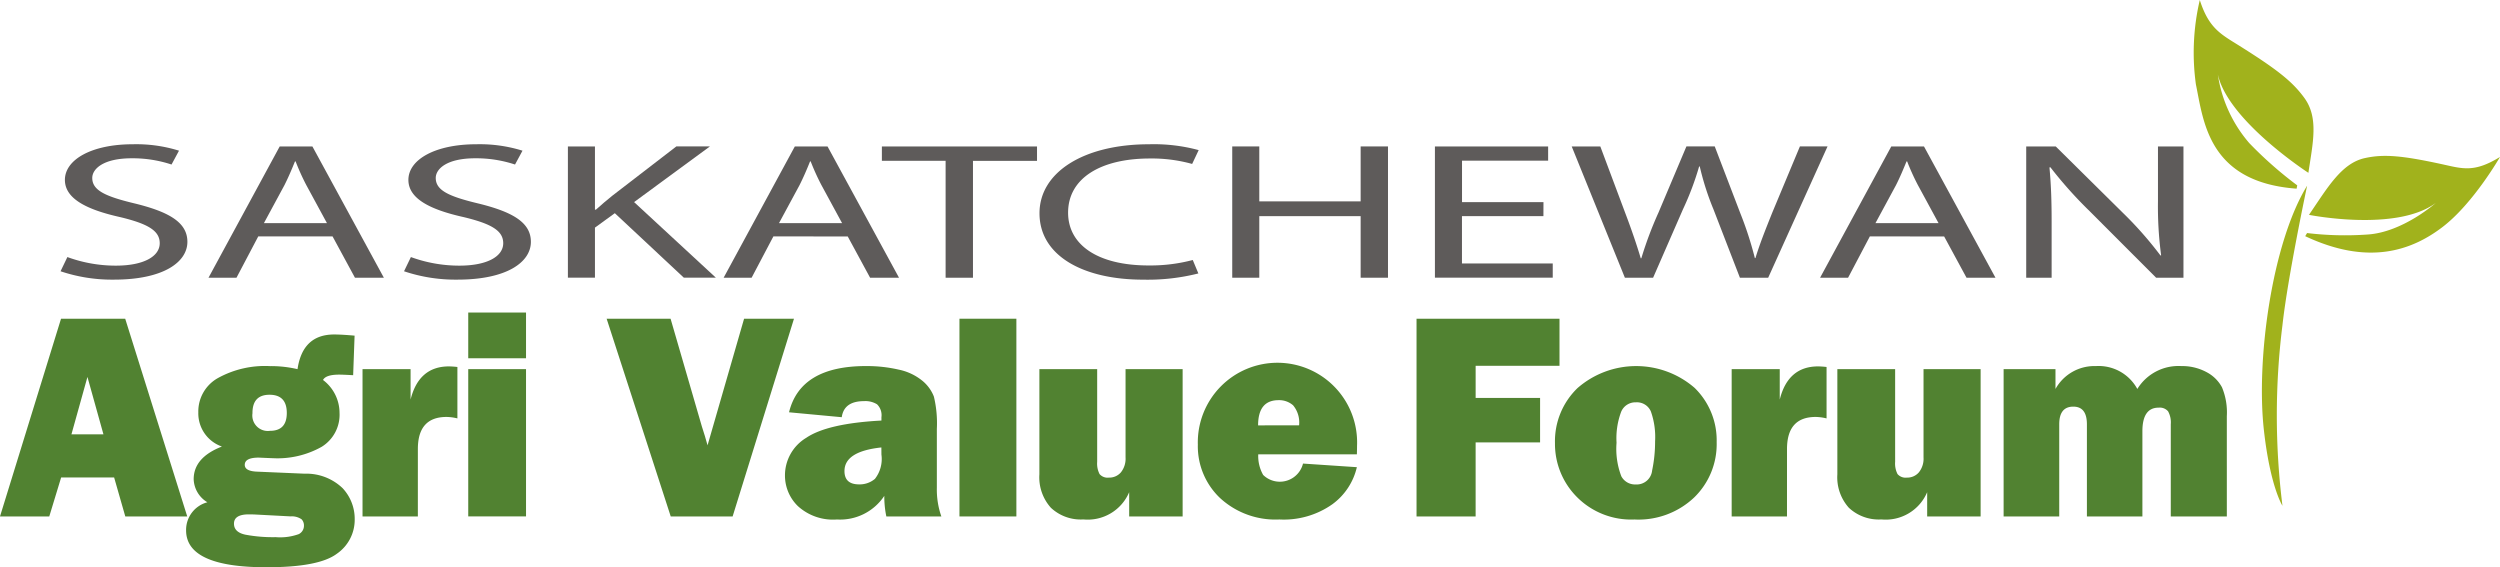
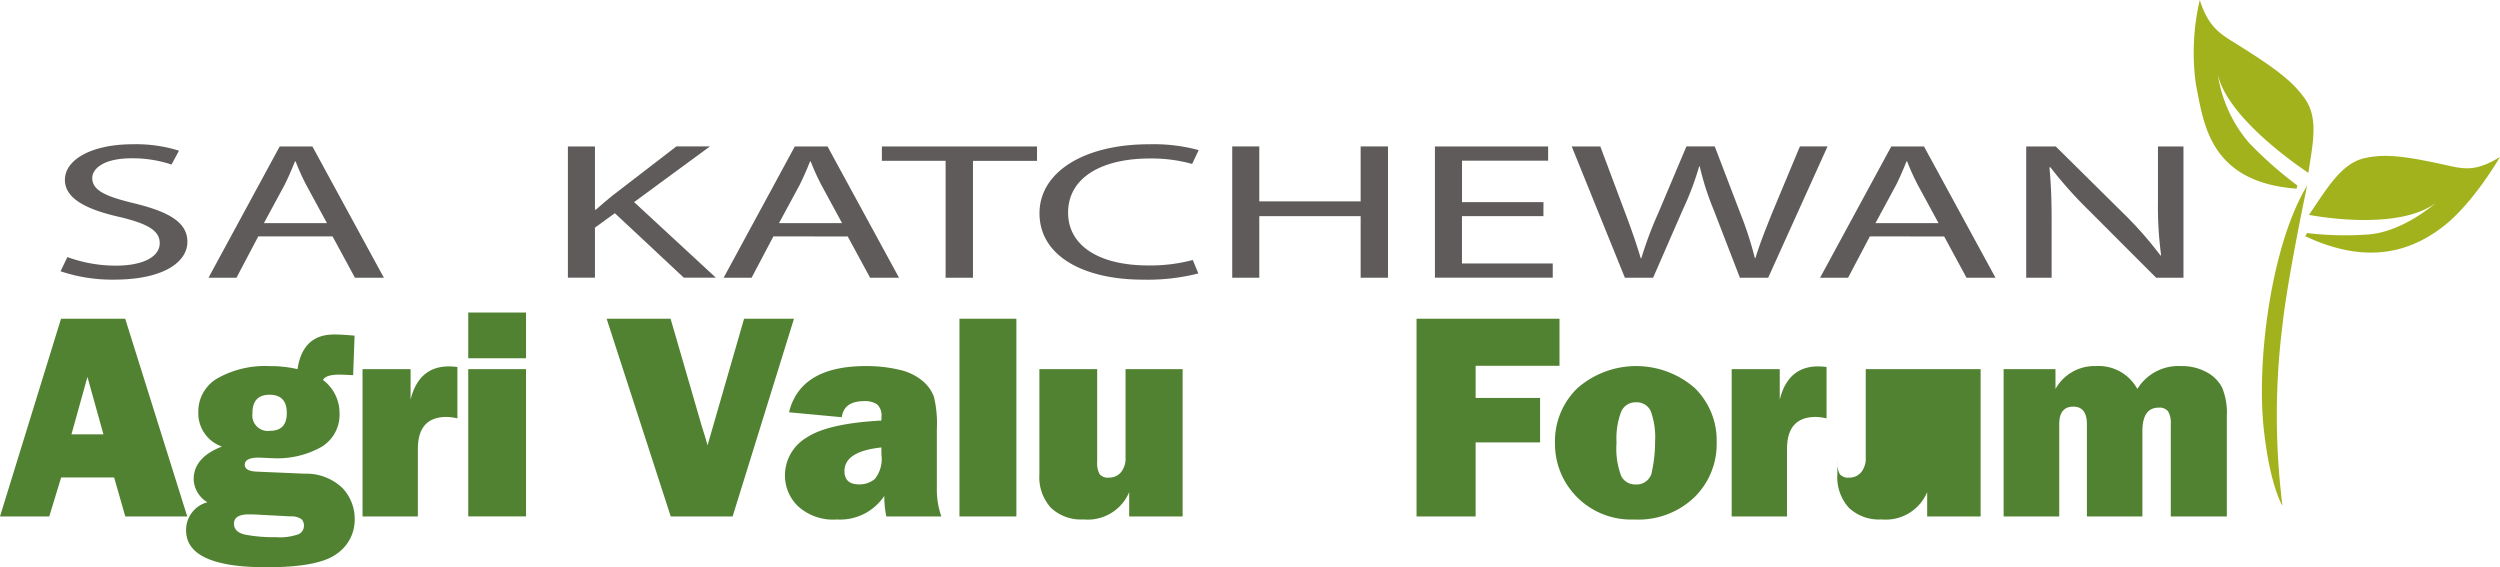
<svg xmlns="http://www.w3.org/2000/svg" width="237.121" height="53.805" viewBox="0 0 237.121 53.805">
  <defs>
    <clipPath id="clip-path">
      <rect id="Rectangle_1142" data-name="Rectangle 1142" width="237.121" height="53.805" fill="none" />
    </clipPath>
  </defs>
  <g id="Group_475" data-name="Group 475" transform="translate(-17.887 -17)">
    <g id="Group_470" data-name="Group 470" transform="translate(17.887 17)">
      <path id="Path_263" data-name="Path 263" d="M8.294,56.023l1.517,5.44H6.777ZM5.789,50.5,0,69.254H4.673l1.127-3.7h5.024l1.06,3.7h5.875L11.875,50.5Z" transform="translate(0 -20.27)" fill="#518231" />
      <g id="Group_471" data-name="Group 471">
        <g id="Group_470-2" data-name="Group 470" clip-path="url(#clip-path)">
          <path id="Path_264" data-name="Path 264" d="M45.47,53.112l-.136,3.75-.262-.014q-.742-.04-1.058-.04-1.278,0-1.538.508a3.914,3.914,0,0,1,1.566,3.118,3.567,3.567,0,0,1-1.7,3.223,8.53,8.53,0,0,1-4.61,1.078q-.067,0-.714-.028l-.633-.028q-1.332,0-1.332.687c0,.4.393.617,1.181.645l4.493.193a4.963,4.963,0,0,1,3.607,1.374,4.255,4.255,0,0,1,1.147,2.954,3.909,3.909,0,0,1-1.711,3.277q-1.71,1.271-6.656,1.27-7.625,0-7.625-3.5a2.709,2.709,0,0,1,2.019-2.665,2.647,2.647,0,0,1-1.3-2.185q0-2.06,2.679-3.1a3.332,3.332,0,0,1-2.239-3.241,3.628,3.628,0,0,1,1.814-3.229A9.212,9.212,0,0,1,37.434,56a11.053,11.053,0,0,1,2.624.289Q40.539,53,43.535,53q.686,0,1.936.11M36.047,70.076c-.2-.009-.4-.014-.6-.014q-1.416,0-1.416.881,0,.812,1.079,1.045a14.051,14.051,0,0,0,2.878.235,5.179,5.179,0,0,0,2.192-.289.888.888,0,0,0,.488-.8.851.851,0,0,0-.22-.6,1.618,1.618,0,0,0-1.045-.281Zm1.4-7.938q1.592,0,1.593-1.689,0-1.731-1.635-1.732t-1.621,1.76a1.469,1.469,0,0,0,1.663,1.661" transform="translate(-11.838 -21.275)" fill="#518231" />
          <path id="Path_265" data-name="Path 265" d="M62.69,72.284H57.442V58.312H62V61.2q.784-3.146,3.641-3.147a7.6,7.6,0,0,1,.8.056v4.877a4.53,4.53,0,0,0-1.03-.138q-2.72,0-2.72,3.037Z" transform="translate(-23.057 -23.301)" fill="#518231" />
          <path id="Path_266" data-name="Path 266" d="M79.673,53.854H74.192v-4.34h5.481Zm0,15H74.192V54.885h5.481Z" transform="translate(-29.78 -19.874)" fill="#518231" />
          <path id="Path_267" data-name="Path 267" d="M113.89,50.5l-5.82,18.754H102.2L96.12,50.5h6.065l2.968,10.221q.3.909.539,1.786L109.157,50.5Z" transform="translate(-38.582 -20.27)" fill="#518231" />
          <path id="Path_268" data-name="Path 268" d="M139.21,72.266h-5.22a9.214,9.214,0,0,1-.193-1.952,5.021,5.021,0,0,1-4.492,2.241,4.942,4.942,0,0,1-3.7-1.264,4.038,4.038,0,0,1-1.23-2.9,4.157,4.157,0,0,1,2.013-3.579q2.012-1.367,7.137-1.641v-.317a1.441,1.441,0,0,0-.418-1.224,2.1,2.1,0,0,0-1.23-.3q-1.9,0-2.116,1.524l-5-.466q1.072-4.385,7.3-4.384a13.382,13.382,0,0,1,3.1.337,5.193,5.193,0,0,1,2.239,1.051A3.652,3.652,0,0,1,138.5,60.9a10.841,10.841,0,0,1,.281,3.065v5.578a7.706,7.706,0,0,0,.426,2.72m-5.688-6.54q-3.5.371-3.5,2.24,0,1.263,1.388,1.263a2.245,2.245,0,0,0,1.5-.522,3.063,3.063,0,0,0,.617-2.308Z" transform="translate(-49.922 -23.283)" fill="#518231" />
          <rect id="Rectangle_1141" data-name="Rectangle 1141" width="5.399" height="18.754" transform="translate(91.003 30.23)" fill="#518231" />
          <path id="Path_269" data-name="Path 269" d="M178.276,58.488V72.46h-5.07v-2.3a4.268,4.268,0,0,1-4.34,2.584,4.143,4.143,0,0,1-3.085-1.106,4.318,4.318,0,0,1-1.092-3.167V58.488h5.481V67.28a2.188,2.188,0,0,0,.226,1.161,1,1,0,0,0,.887.336,1.446,1.446,0,0,0,1.14-.5,2.07,2.07,0,0,0,.439-1.409v-8.38Z" transform="translate(-66.105 -23.477)" fill="#518231" />
-           <path id="Path_270" data-name="Path 270" d="M199.766,67.251l5.111.343a6.026,6.026,0,0,1-2.315,3.51,7.984,7.984,0,0,1-5.035,1.45,7.745,7.745,0,0,1-5.633-2.04,6.77,6.77,0,0,1-2.1-5.063,7.555,7.555,0,1,1,15.1.124q0,.289-.014.8h-9.356a3.63,3.63,0,0,0,.467,1.957,2.266,2.266,0,0,0,3.778-1.078m-.371-3.628a2.548,2.548,0,0,0-.568-1.9,2.014,2.014,0,0,0-1.376-.488q-1.945,0-1.944,2.391Z" transform="translate(-76.181 -23.283)" fill="#518231" />
          <path id="Path_271" data-name="Path 271" d="M236.165,62.233h-6.113v7.02h-5.605V50.5h13.56v4.464h-7.954v3.051h6.113Z" transform="translate(-90.091 -20.27)" fill="#518231" />
          <path id="Path_272" data-name="Path 272" d="M253.953,72.554a7.238,7.238,0,0,1-5.524-2.165,7.139,7.139,0,0,1-2.046-5.075,7,7,0,0,1,2.136-5.221,8.464,8.464,0,0,1,11.1-.028,6.947,6.947,0,0,1,2.1,5.165,7.047,7.047,0,0,1-2.124,5.228,7.679,7.679,0,0,1-5.639,2.1m.082-3.325a1.471,1.471,0,0,0,1.559-1.325,13.275,13.275,0,0,0,.282-2.769,7.278,7.278,0,0,0-.4-2.829,1.44,1.44,0,0,0-1.429-.867,1.457,1.457,0,0,0-1.388.893,7.14,7.14,0,0,0-.439,2.941,7.264,7.264,0,0,0,.453,3.181,1.476,1.476,0,0,0,1.36.775" transform="translate(-98.896 -23.283)" fill="#518231" />
          <path id="Path_273" data-name="Path 273" d="M279.627,72.284H274.38V58.312h4.56V61.2q.784-3.146,3.64-3.147a7.623,7.623,0,0,1,.8.056v4.877a4.551,4.551,0,0,0-1.03-.138q-2.721,0-2.721,3.037Z" transform="translate(-110.134 -23.301)" fill="#518231" />
-           <path id="Path_274" data-name="Path 274" d="M304.716,58.488V72.46h-5.07v-2.3a4.27,4.27,0,0,1-4.342,2.584,4.142,4.142,0,0,1-3.085-1.106,4.321,4.321,0,0,1-1.092-3.167V58.488h5.481V67.28a2.207,2.207,0,0,0,.226,1.161,1.006,1.006,0,0,0,.887.336,1.445,1.445,0,0,0,1.14-.5,2.064,2.064,0,0,0,.44-1.409v-8.38Z" transform="translate(-116.857 -23.477)" fill="#518231" />
+           <path id="Path_274" data-name="Path 274" d="M304.716,58.488V72.46h-5.07v-2.3a4.27,4.27,0,0,1-4.342,2.584,4.142,4.142,0,0,1-3.085-1.106,4.321,4.321,0,0,1-1.092-3.167V58.488V67.28a2.207,2.207,0,0,0,.226,1.161,1.006,1.006,0,0,0,.887.336,1.445,1.445,0,0,0,1.14-.5,2.064,2.064,0,0,0,.44-1.409v-8.38Z" transform="translate(-116.857 -23.477)" fill="#518231" />
          <path id="Path_275" data-name="Path 275" d="M338.642,72.266h-5.317V63.528a2.187,2.187,0,0,0-.254-1.23,1.04,1.04,0,0,0-.9-.35q-1.538,0-1.538,2.24v8.078H325.37V63.528q0-1.677-1.292-1.676-1.333,0-1.333,1.676v8.738H317.47V58.294h4.919v1.882a4.223,4.223,0,0,1,3.833-2.171,4.175,4.175,0,0,1,3.93,2.171,4.582,4.582,0,0,1,4.176-2.171,4.837,4.837,0,0,1,2.37.564,3.5,3.5,0,0,1,1.483,1.449,6.207,6.207,0,0,1,.46,2.741Z" transform="translate(-127.43 -23.283)" fill="#518231" />
          <path id="Path_276" data-name="Path 276" d="M10.242,33.557a13.361,13.361,0,0,0,4.6.814c2.625,0,4.159-.87,4.159-2.126,0-1.164-1.062-1.83-3.745-2.476-3.243-.721-5.249-1.774-5.249-3.531,0-1.939,2.566-3.38,6.428-3.38a13.612,13.612,0,0,1,4.394.609l-.708,1.313a11.746,11.746,0,0,0-3.774-.592c-2.713,0-3.745,1.016-3.745,1.866,0,1.165,1.209,1.738,3.952,2.4,3.361.814,5.071,1.828,5.071,3.658,0,1.922-2.271,3.586-6.959,3.586a15.314,15.314,0,0,1-5.072-.794Z" transform="translate(-3.851 -9.175)" fill="#5e5b5a" />
          <path id="Path_277" data-name="Path 277" d="M37.757,31.734l-2.064,3.917H33.039L39.792,23.2h3.1L49.67,35.651H46.928l-2.123-3.917Zm6.517-1.257-1.947-3.586A21.546,21.546,0,0,1,41.3,24.619h-.059c-.3.739-.62,1.5-1,2.254l-1.947,3.6Z" transform="translate(-13.262 -9.311)" fill="#5e5b5a" />
-           <path id="Path_278" data-name="Path 278" d="M64.671,33.557a13.368,13.368,0,0,0,4.6.814c2.625,0,4.157-.87,4.157-2.126,0-1.164-1.061-1.83-3.745-2.476-3.243-.721-5.249-1.774-5.249-3.531,0-1.939,2.566-3.38,6.428-3.38a13.619,13.619,0,0,1,4.394.609l-.708,1.313a11.75,11.75,0,0,0-3.775-.592c-2.713,0-3.745,1.016-3.745,1.866,0,1.165,1.209,1.738,3.951,2.4,3.362.814,5.073,1.828,5.073,3.658,0,1.922-2.271,3.586-6.959,3.586a15.315,15.315,0,0,1-5.073-.794Z" transform="translate(-25.698 -9.175)" fill="#5e5b5a" />
          <path id="Path_279" data-name="Path 279" d="M89.982,23.2h2.566V29.2h.089c.531-.481,1.061-.925,1.563-1.33l6.075-4.676h3.185l-7.2,5.285,7.756,7.17h-3.037l-6.546-6.117L92.548,30.9v4.75H89.982Z" transform="translate(-36.118 -9.311)" fill="#5e5b5a" />
          <path id="Path_280" data-name="Path 280" d="M119.377,31.734l-2.064,3.917h-2.654L121.412,23.2h3.1l6.782,12.455h-2.742l-2.123-3.917Zm6.517-1.257-1.947-3.586a21.682,21.682,0,0,1-1.032-2.272h-.059c-.295.739-.62,1.5-1,2.254l-1.946,3.6Z" transform="translate(-46.023 -9.311)" fill="#5e5b5a" />
          <path id="Path_281" data-name="Path 281" d="M145.778,24.564h-6.045V23.2h14.714v1.367h-6.074V35.652h-2.595Z" transform="translate(-56.088 -9.311)" fill="#5e5b5a" />
          <path id="Path_282" data-name="Path 282" d="M179.775,35.11a19.582,19.582,0,0,1-5.249.59c-5.6,0-9.819-2.217-9.819-6.3,0-3.9,4.217-6.541,10.38-6.541a16.227,16.227,0,0,1,4.718.554l-.62,1.312a14.207,14.207,0,0,0-4.01-.517c-4.659,0-7.756,1.866-7.756,5.138,0,3.049,2.8,5.007,7.638,5.007a15.716,15.716,0,0,0,4.187-.517Z" transform="translate(-66.112 -9.175)" fill="#5e5b5a" />
          <path id="Path_283" data-name="Path 283" d="M197.812,23.2v5.211h9.613V23.2h2.594V35.652h-2.594v-5.84h-9.613v5.84h-2.566V23.2Z" transform="translate(-78.37 -9.311)" fill="#5e5b5a" />
          <path id="Path_284" data-name="Path 284" d="M237.653,29.812h-7.726V34.3h8.61v1.349H227.362V23.2H238.1v1.348h-8.168v3.937h7.726Z" transform="translate(-91.262 -9.311)" fill="#5e5b5a" />
          <path id="Path_285" data-name="Path 285" d="M254.077,35.651,249.034,23.2h2.713l2.359,6.3c.59,1.553,1.121,3.1,1.474,4.306h.059a35.068,35.068,0,0,1,1.622-4.324l2.654-6.284H262.6l2.418,6.319a33.553,33.553,0,0,1,1.386,4.269h.058c.414-1.367.973-2.753,1.593-4.305l2.624-6.284H273.3L267.67,35.651h-2.683l-2.508-6.487a25.742,25.742,0,0,1-1.3-4.066h-.059a27.45,27.45,0,0,1-1.534,4.066l-2.831,6.487Z" transform="translate(-99.96 -9.311)" fill="#5e5b5a" />
          <path id="Path_286" data-name="Path 286" d="M293.11,31.734l-2.064,3.917h-2.655L295.144,23.2h3.1l6.783,12.455H302.28l-2.123-3.917Zm6.517-1.257-1.947-3.586a21.56,21.56,0,0,1-1.032-2.272h-.058c-.3.739-.62,1.5-1,2.254l-1.947,3.6Z" transform="translate(-115.758 -9.311)" fill="#5e5b5a" />
          <path id="Path_287" data-name="Path 287" d="M321.05,35.651V23.2h2.8l6.371,6.3a35.135,35.135,0,0,1,3.566,4.047l.06-.018a34.772,34.772,0,0,1-.3-5.119V23.2h2.418V35.651h-2.595l-6.311-6.319a39.578,39.578,0,0,1-3.716-4.158l-.088.019c.147,1.57.206,3.067.206,5.136v5.322Z" transform="translate(-128.867 -9.311)" fill="#5e5b5a" />
          <path id="Path_288" data-name="Path 288" d="M357.322,17.895c-8.4-.615-8.83-6.425-9.552-9.893a21.9,21.9,0,0,1,.37-8c.851,2.67,1.981,3.232,3.713,4.313,3.7,2.318,5.093,3.449,6.2,4.967,1.389,1.895.8,4.3.387,7.11,0,0-7.617-4.93-8.589-9.33a12.84,12.84,0,0,0,2.972,6.5,37.079,37.079,0,0,0,4.56,4.019Z" transform="translate(-139.493)" fill="#a1b21c" />
          <path id="Path_289" data-name="Path 289" d="M365.256,32.316c6.017,2.831,10.116,1.355,13.032-.873s5.444-6.643,5.444-6.643c-2.429,1.5-3.54,1.121-5.4.712-3.971-.869-5.653-.989-7.429-.6-2.219.491-3.552,2.841-5.289,5.381,0,0,8.294,1.656,12.031-1.134,0,0-3.133,2.793-6.49,3a30.271,30.271,0,0,1-5.722-.14Z" transform="translate(-146.611 -9.915)" fill="#a1b21c" />
          <path id="Path_290" data-name="Path 290" d="M362.688,29.412c-3.309,5.386-4.859,16.4-4.105,23.181.6,5.389,1.762,7.184,1.762,7.184a68.854,68.854,0,0,1,0-17.134c.494-4.527,2.34-13.231,2.34-13.231" transform="translate(-143.857 -11.806)" fill="#a1b21c" />
        </g>
      </g>
    </g>
  </g>
</svg>